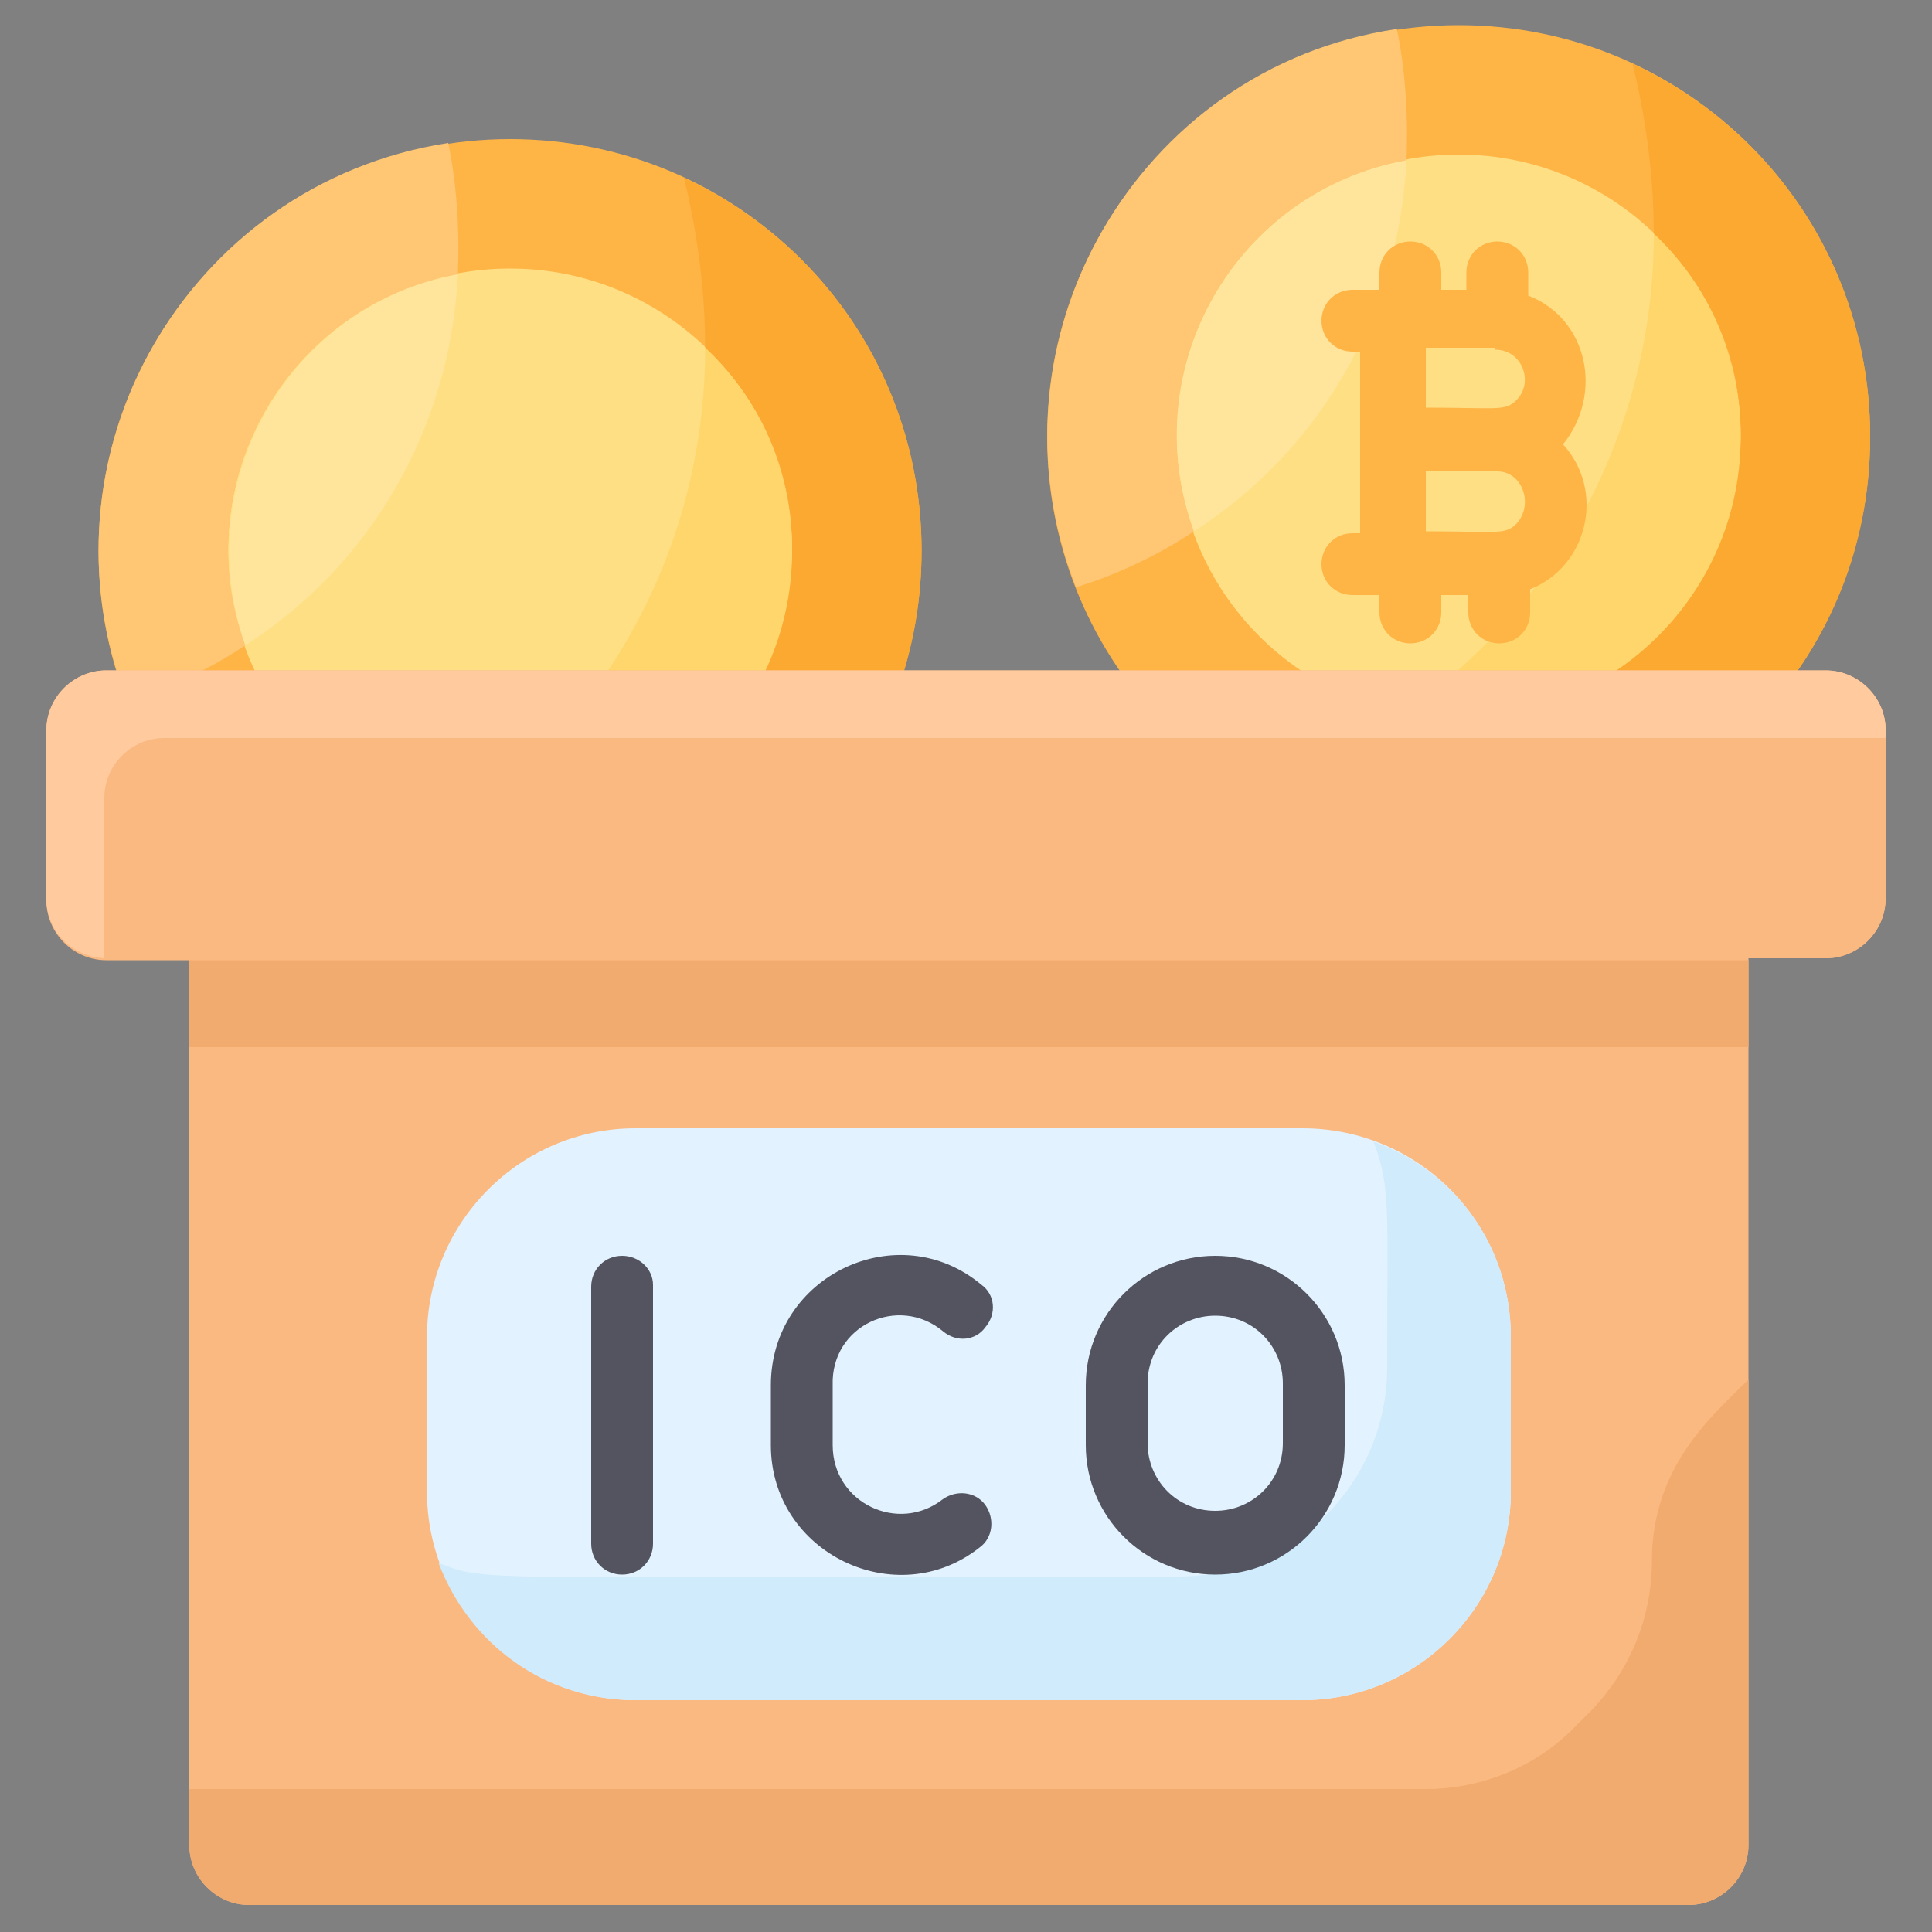
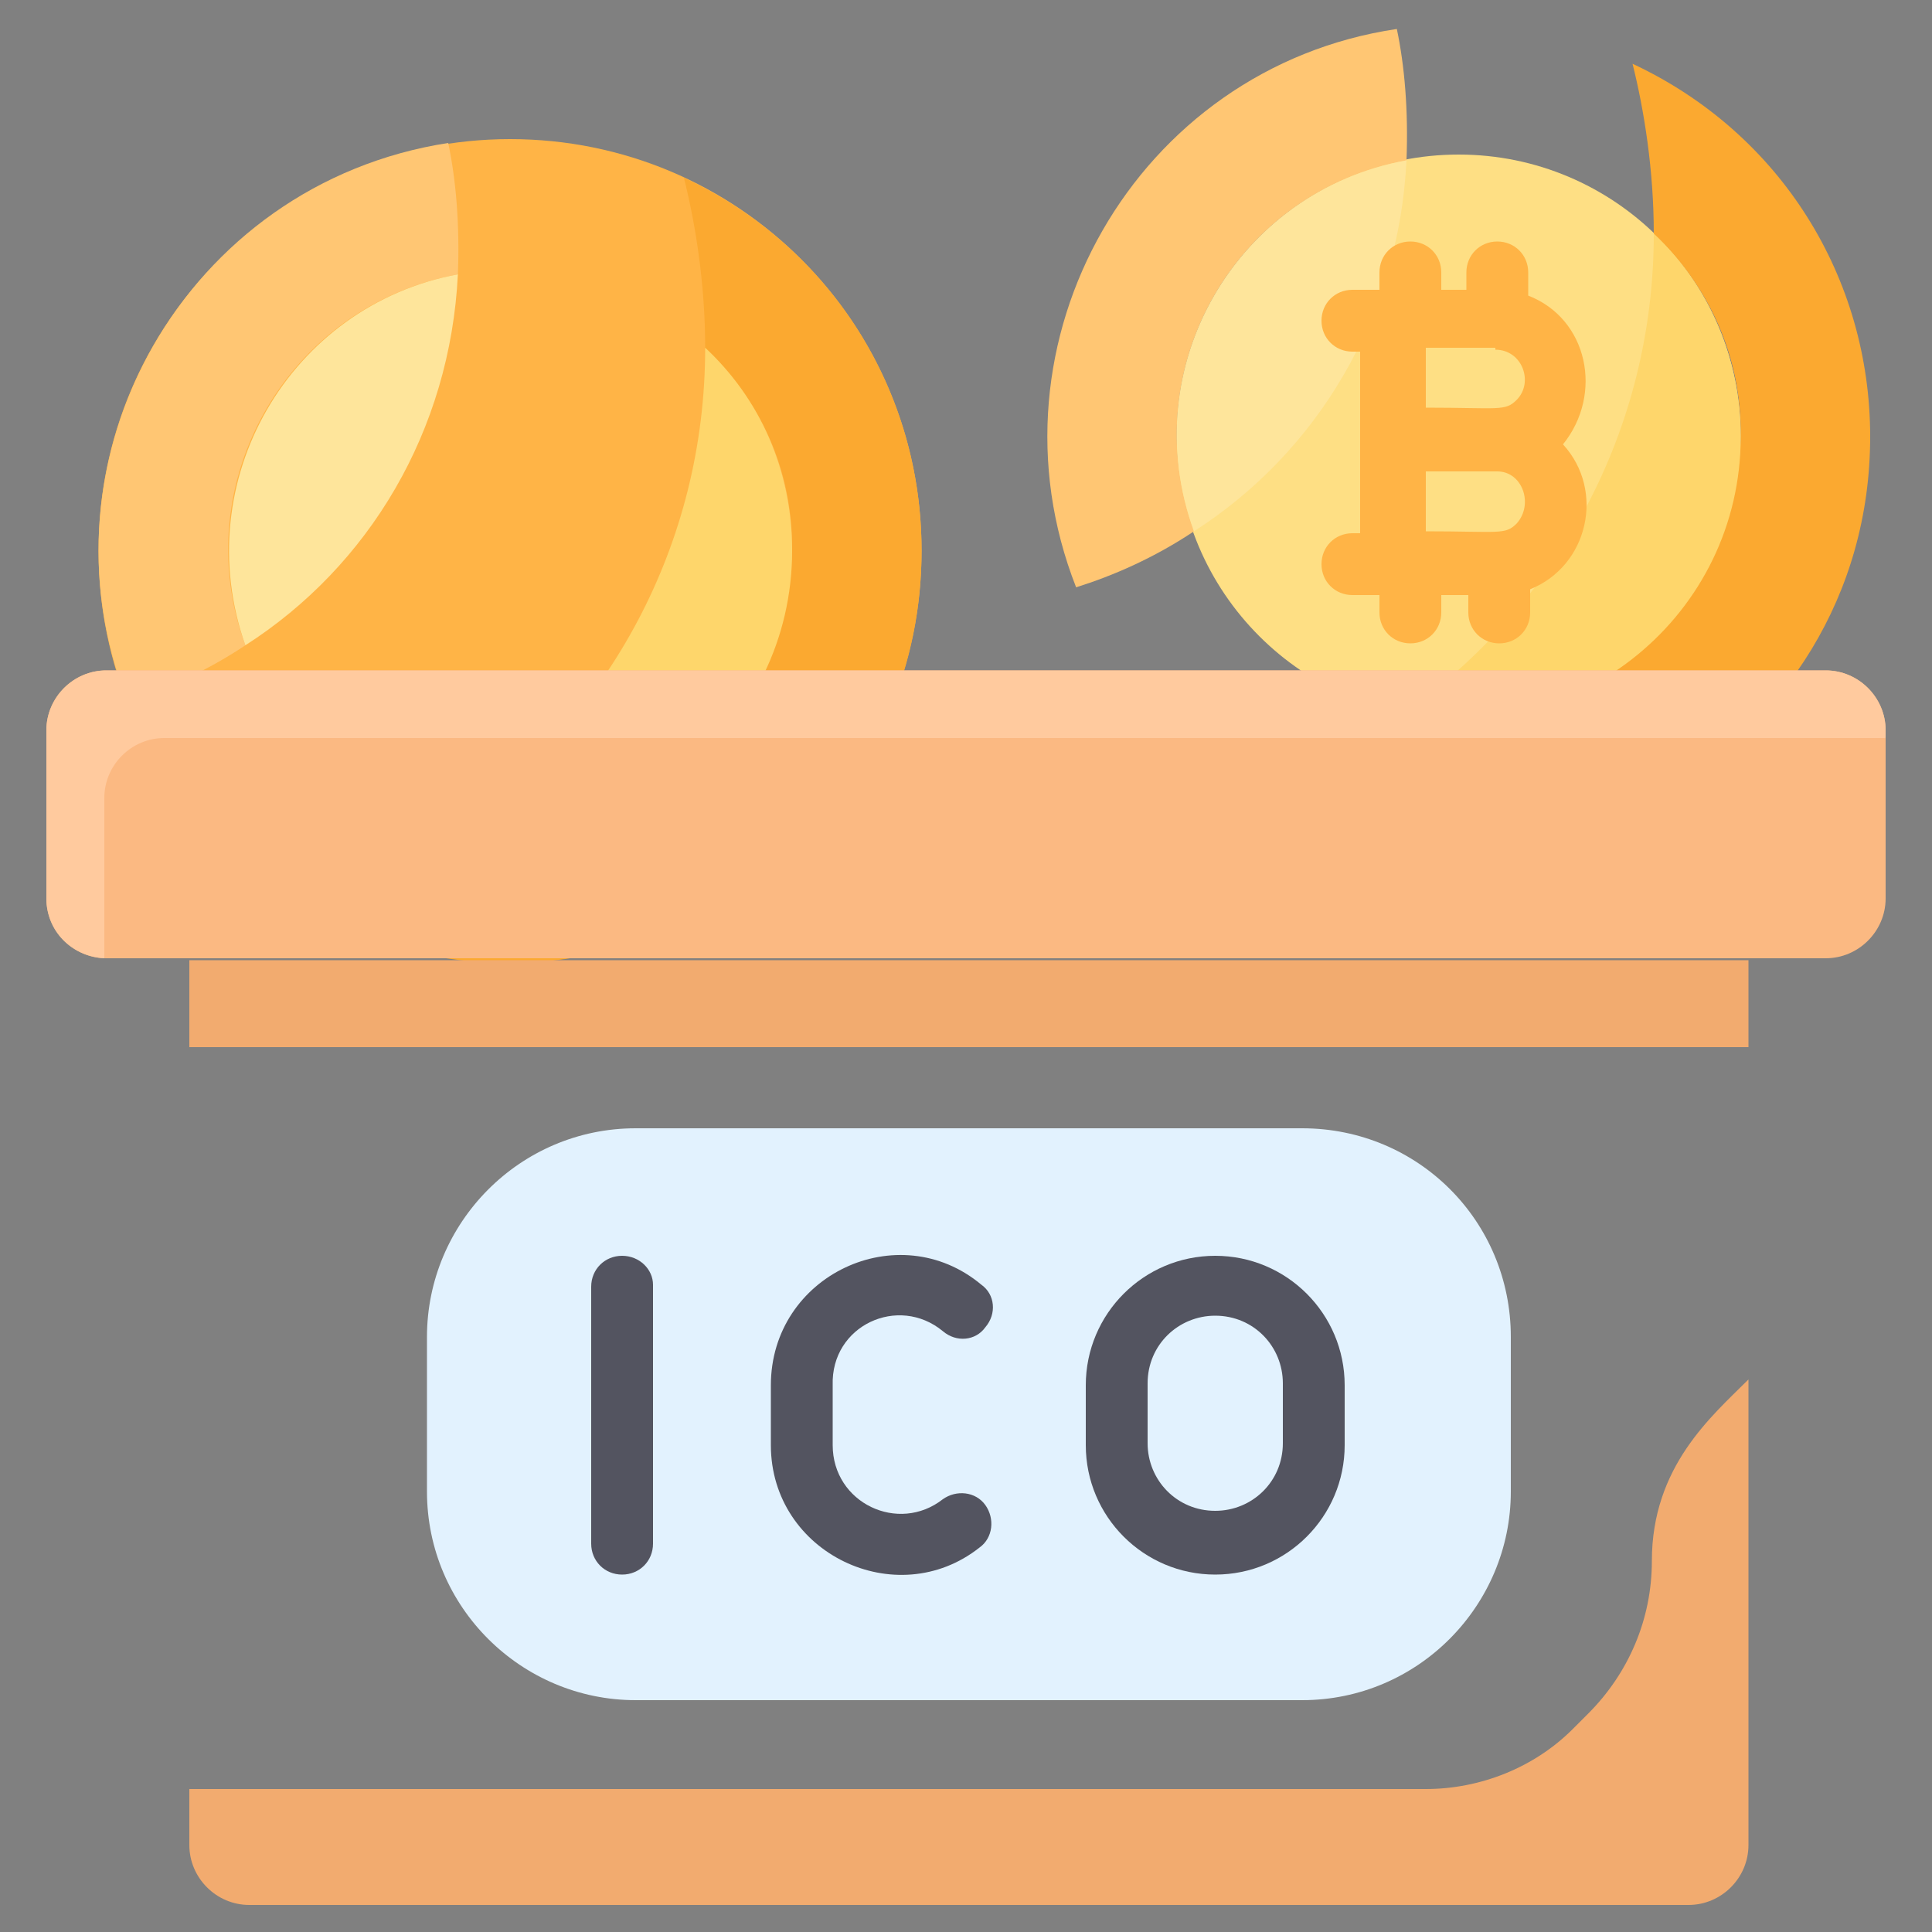
<svg xmlns="http://www.w3.org/2000/svg" version="1.1" id="Layer_1" x="0px" y="0px" width="100px" height="100px" viewBox="0 0 100 100" style="enable-background:new 0 0 100 100;" xml:space="preserve">
  <rect x="0" y="0" width="100" height="100" fill="#808080" stroke="none" />
  <style type="text/css">
	.st0{fill:#FFB446;}
	.st1{fill:#FEDF84;}
	.st2{fill:#FBA930;}
	.st3{fill:#FED66B;}
	.st4{fill:#FFC673;}
	.st5{fill:#FEE59B;}
	.st6{fill:#FBB982;}
	.st7{fill:#FFCA9E;}
	.st8{fill:#F2AB6F;}
	.st9{fill:#E2F2FE;}
	.st10{fill:#CFEBFC;}
	.st11{fill:#535460;}
</style>
-   <path class="st0" d="M96.8,22.6c0,11.8-9.5,21.3-21.3,21.3s-21.3-9.5-21.3-21.3c0-11.8,9.6-21.3,21.3-21.3  C87.3,1.3,96.8,10.8,96.8,22.6z" />
  <circle class="st1" cx="75.5" cy="22.6" r="14.6" />
  <path class="st2" d="M96.8,22.6c0,16.5-18,26.7-32.1,18.4c2.8-1,5.5-2.4,7.9-4.1C87,39.7,96,22,85.6,12.1c0-3.3-0.5-6.4-1.1-8.8  C92.2,6.9,96.8,14.4,96.8,22.6z" />
  <path class="st3" d="M90.1,22.6c0,9.2-8.4,16.1-17.4,14.3c7.9-5.6,12.9-14.6,12.9-24.8C88.4,14.7,90.1,18.5,90.1,22.6z" />
  <path class="st4" d="M72.8,8.3C64,9.9,58.7,19,61.8,27.5c-2.1,1.4-4.2,2.3-6.1,2.9c-5-12.7,3.1-26.9,16.6-28.9  C72.7,3.4,72.9,5.7,72.8,8.3z" />
  <path class="st5" d="M72.8,8.3c-0.4,8.1-4.6,15.1-11,19.2C58.7,19,64,9.9,72.8,8.3z" />
  <path class="st0" d="M47.7,28.5c0,11.8-9.5,21.3-21.3,21.3S5.1,40.3,5.1,28.5c0-11.8,9.6-21.3,21.3-21.3  C38.2,7.2,47.7,16.7,47.7,28.5L47.7,28.5z" />
-   <circle class="st1" cx="26.4" cy="28.5" r="14.6" />
  <path class="st2" d="M47.7,28.5c0,16.5-18,26.7-32.1,18.4c2.8-1,5.5-2.4,7.9-4.1C37.9,45.6,46.9,27.9,36.5,18c0-3.3-0.5-6.4-1.1-8.8  C43.1,12.8,47.7,20.3,47.7,28.5L47.7,28.5z" />
  <path class="st3" d="M41,28.5c0,9.2-8.4,16.1-17.4,14.3c7.9-5.6,12.9-14.6,12.9-24.8C39.3,20.6,41,24.3,41,28.5z" />
  <path class="st4" d="M23.7,14.2c-8.8,1.6-14.1,10.8-11,19.2c-2.1,1.4-4.2,2.3-6.1,2.9C1.6,23.7,9.6,9.5,23.2,7.4  C23.6,9.3,23.8,11.6,23.7,14.2z" />
  <path class="st5" d="M23.7,14.2c-0.4,8.1-4.6,15.1-11,19.2C9.7,24.9,15,15.8,23.7,14.2z" />
-   <path class="st6" d="M97.6,37.8v8.7c0,1.7-1.4,3.1-3.1,3.1h-4v45.9c0,1.7-1.4,3.1-3.1,3.1H12.9c-1.7,0-3.1-1.4-3.1-3.1V49.7H5.5  c-1.7,0-3.1-1.4-3.1-3.1v-8.7c0-1.7,1.4-3.1,3.1-3.1h89C96.2,34.7,97.6,36.1,97.6,37.8z" />
  <path class="st6" d="M94.5,34.7c1.7,0,3.1,1.4,3.1,3.1v8.7c0,1.7-1.4,3.1-3.1,3.1c-3.3,0-85.7,0-89,0c-1.7,0-3.1-1.4-3.1-3.1v-8.7  c0-1.7,1.4-3.1,3.1-3.1H94.5z" />
  <path class="st7" d="M97.6,37.8c0,0.5,0,0.4-0.1,0.4c-84.9,0-69.3,0-89,0c-1.7,0-3.1,1.4-3.1,3.1v8.3c-1.7-0.1-3-1.4-3-3.1v-8.7  c0-1.7,1.4-3.1,3.1-3.1h89C96.2,34.7,97.6,36.1,97.6,37.8L97.6,37.8z" />
  <path class="st8" d="M9.8,49.7h80.7v4.5H9.8L9.8,49.7z" />
  <path class="st9" d="M67.4,58.4H32.9c-6,0-10.8,4.9-10.8,10.8v8c0,6,4.9,10.8,10.8,10.8h34.5c6,0,10.8-4.9,10.8-10.8v-8  C78.2,63.2,73.4,58.4,67.4,58.4L67.4,58.4z" />
-   <path class="st10" d="M78.2,69.2v8c0,6-4.9,10.8-10.8,10.8H32.9c-4.7,0-8.6-2.9-10.2-7.1c2.6,1,1.3,0.7,38.3,0.7  c6,0,10.8-4.9,10.8-10.8c0-8.2,0.2-9.3-0.7-11.7C75.3,60.6,78.2,64.5,78.2,69.2L78.2,69.2z" />
  <path class="st8" d="M90.5,71.4v24.1c0,1.7-1.4,3.1-3.1,3.1H12.9c-1.7,0-3.1-1.4-3.1-3.1v-2.9h64c2.8,0,5.6-1.1,7.6-3.1l0.8-0.8  c2.1-2.1,3.3-4.9,3.3-7.9C85.5,75.9,88.6,73.3,90.5,71.4L90.5,71.4z" />
  <g>
    <path class="st11" d="M32.2,65c-0.9,0-1.6,0.7-1.6,1.6v13.3c0,0.9,0.7,1.6,1.6,1.6c0.9,0,1.6-0.7,1.6-1.6V66.5   C33.8,65.7,33.1,65,32.2,65z" />
    <path class="st11" d="M48.8,68.9c0.7,0.6,1.7,0.5,2.2-0.2c0.6-0.7,0.5-1.7-0.2-2.2c-4.3-3.6-10.9-0.5-10.9,5.2v3.1   c0,5.6,6.5,8.7,10.8,5.3c0.7-0.5,0.8-1.5,0.3-2.2c-0.5-0.7-1.5-0.8-2.2-0.3c-2.3,1.8-5.7,0.2-5.7-2.8v-3.1   C43,68.6,46.5,67,48.8,68.9L48.8,68.9z" />
    <path class="st11" d="M62.9,65c-3.7,0-6.7,3-6.7,6.7v3.1c0,3.7,3,6.7,6.7,6.7c3.7,0,6.7-3,6.7-6.7v-3.1C69.6,68,66.6,65,62.9,65z    M66.4,74.7c0,2-1.6,3.5-3.5,3.5c-2,0-3.5-1.6-3.5-3.5v-3.1c0-2,1.6-3.5,3.5-3.5c2,0,3.5,1.6,3.5,3.5V74.7z" />
  </g>
  <path class="st0" d="M79.1,15.3v-1.2c0-0.9-0.7-1.6-1.6-1.6c-0.9,0-1.6,0.7-1.6,1.6v0.9h-1.3v-0.9c0-0.9-0.7-1.6-1.6-1.6  s-1.6,0.7-1.6,1.6v0.9h-1.4c-0.9,0-1.6,0.7-1.6,1.6c0,0.9,0.7,1.6,1.6,1.6h0.4v9.4h-0.4c-0.9,0-1.6,0.7-1.6,1.6  c0,0.9,0.7,1.6,1.6,1.6h1.4v0.9c0,0.9,0.7,1.6,1.6,1.6s1.6-0.7,1.6-1.6v-0.9H76v0.9c0,0.9,0.7,1.6,1.6,1.6c0.9,0,1.6-0.7,1.6-1.6  v-1.2c3-1.2,3.9-5.1,1.7-7.5C83,20.4,82.2,16.5,79.1,15.3z M78.5,27.1c-0.6,0.6-0.9,0.4-4.7,0.4v-3.1h3.7  C78.8,24.4,79.4,26.1,78.5,27.1z M77.4,18.1c1.4,0,2,1.7,1.1,2.6c-0.6,0.6-0.9,0.4-4.7,0.4v-3.1H77.4z" />
</svg>